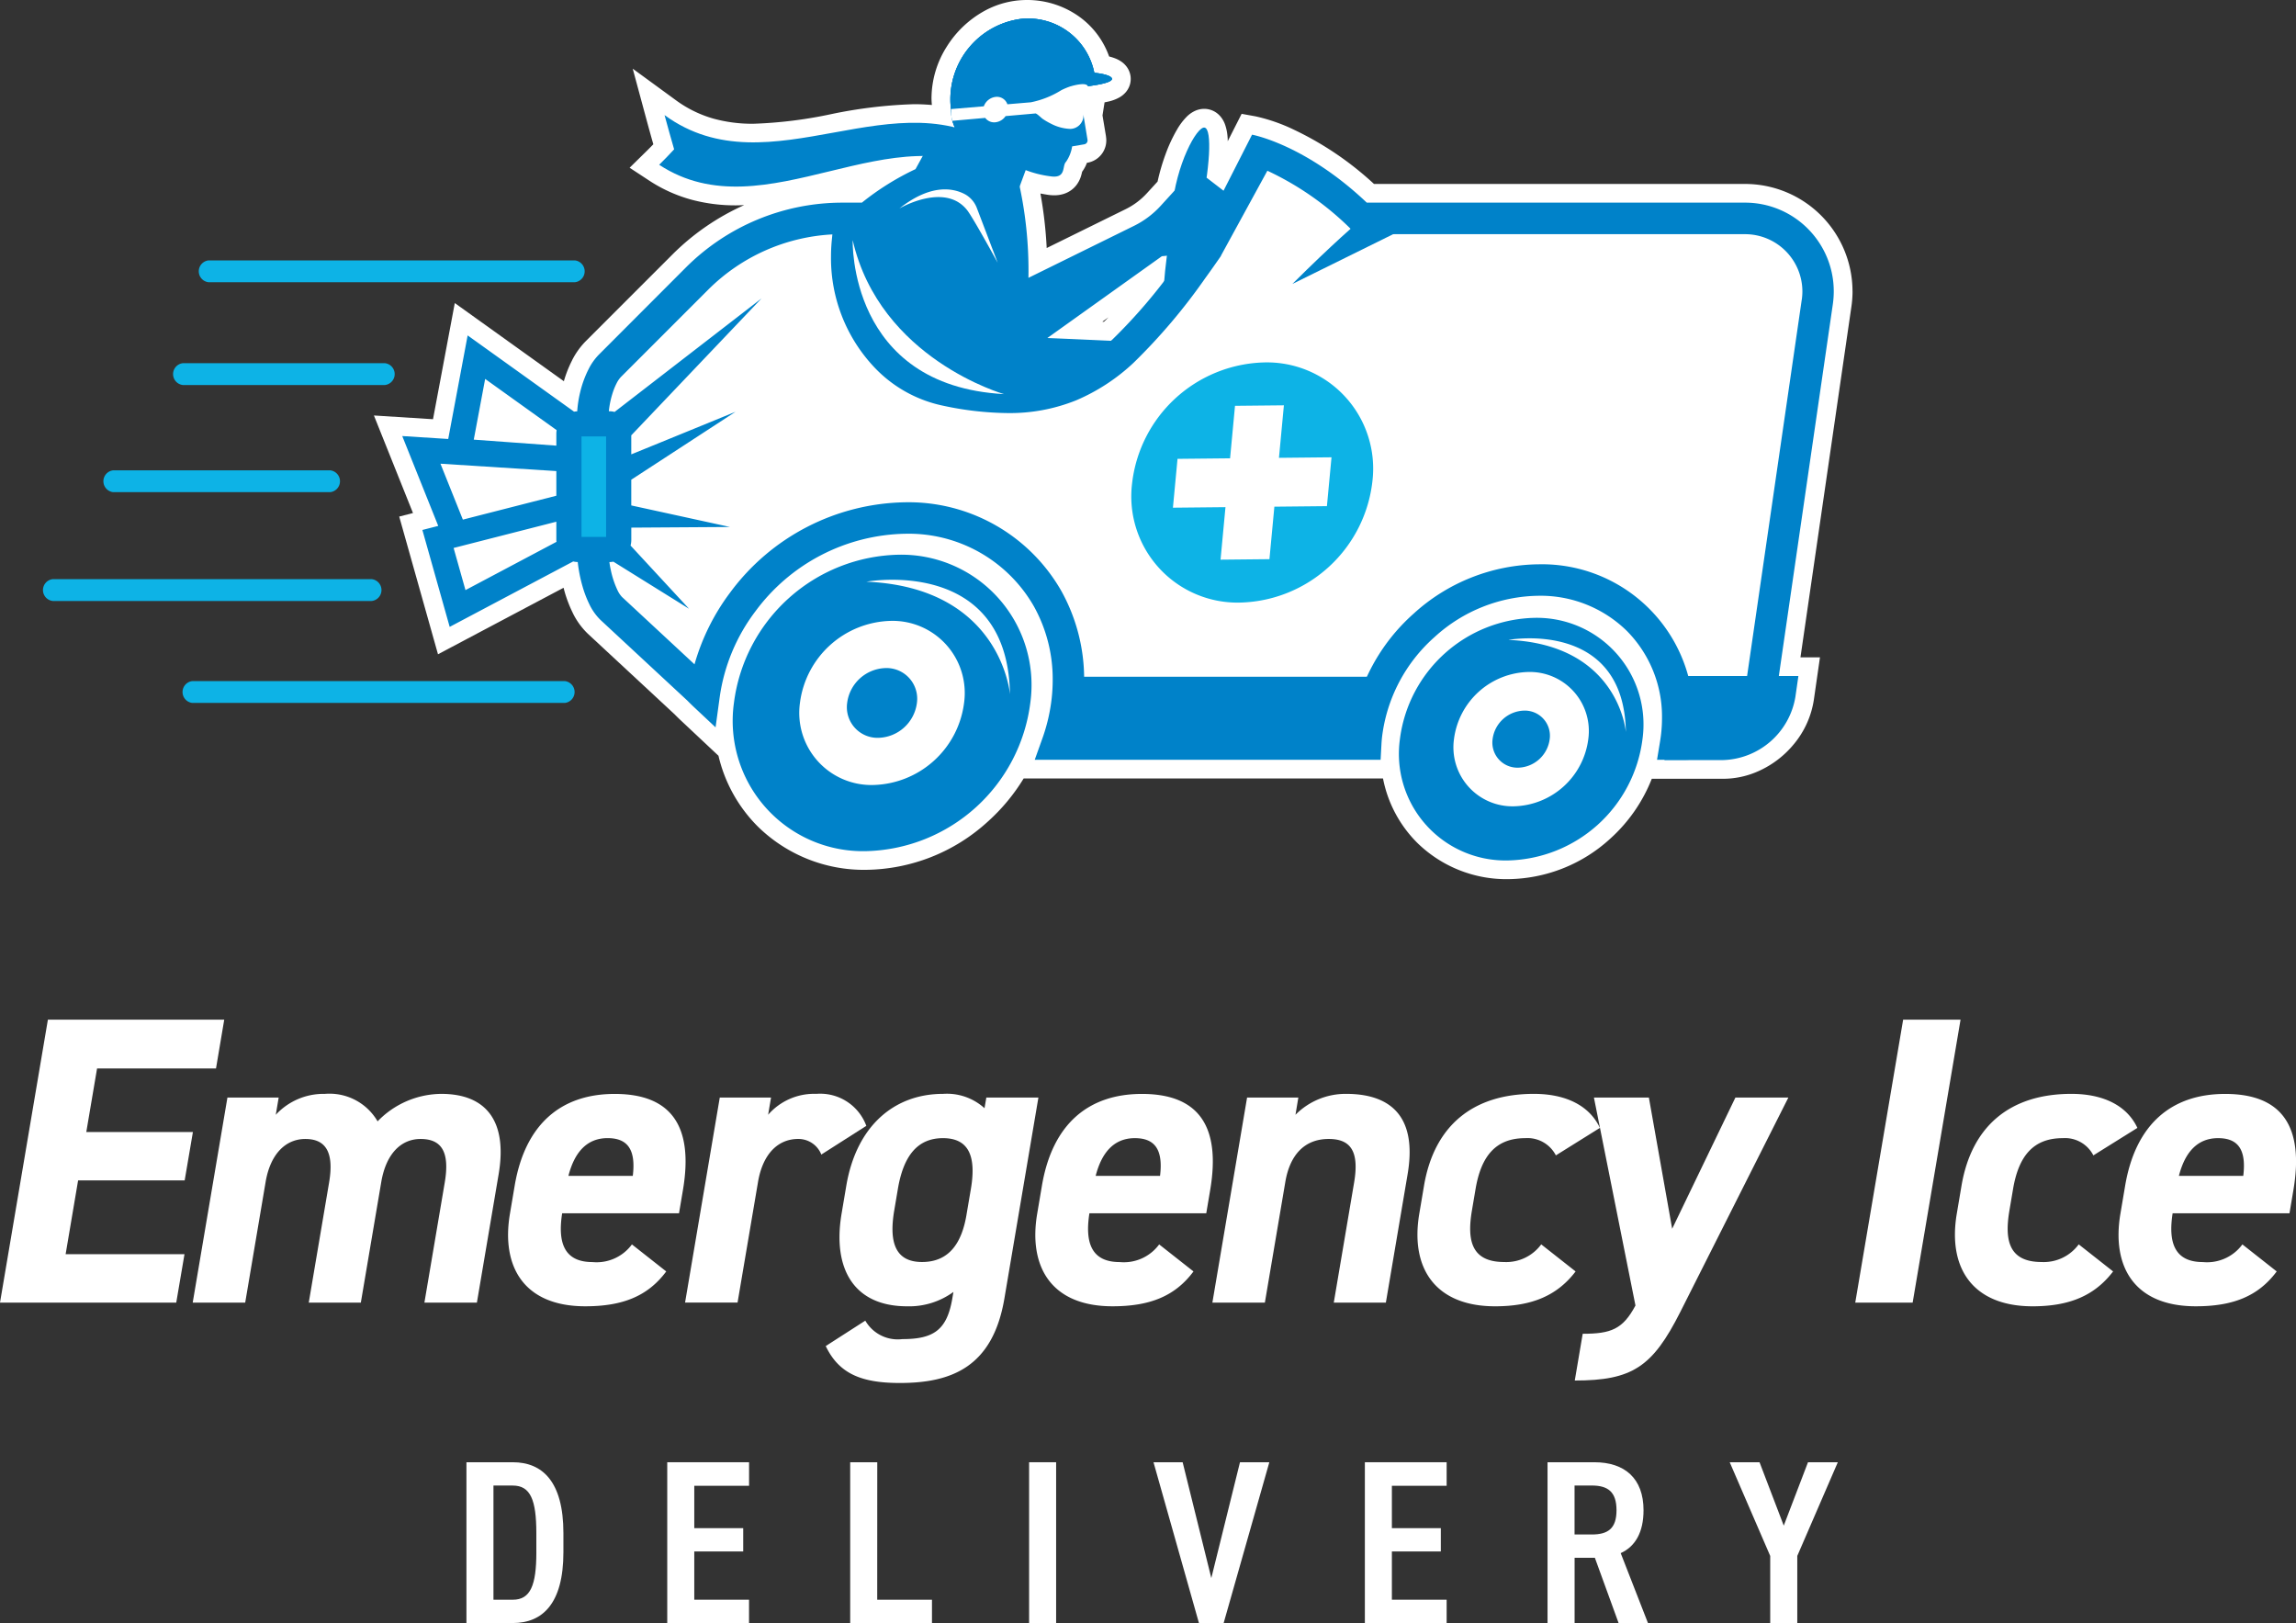
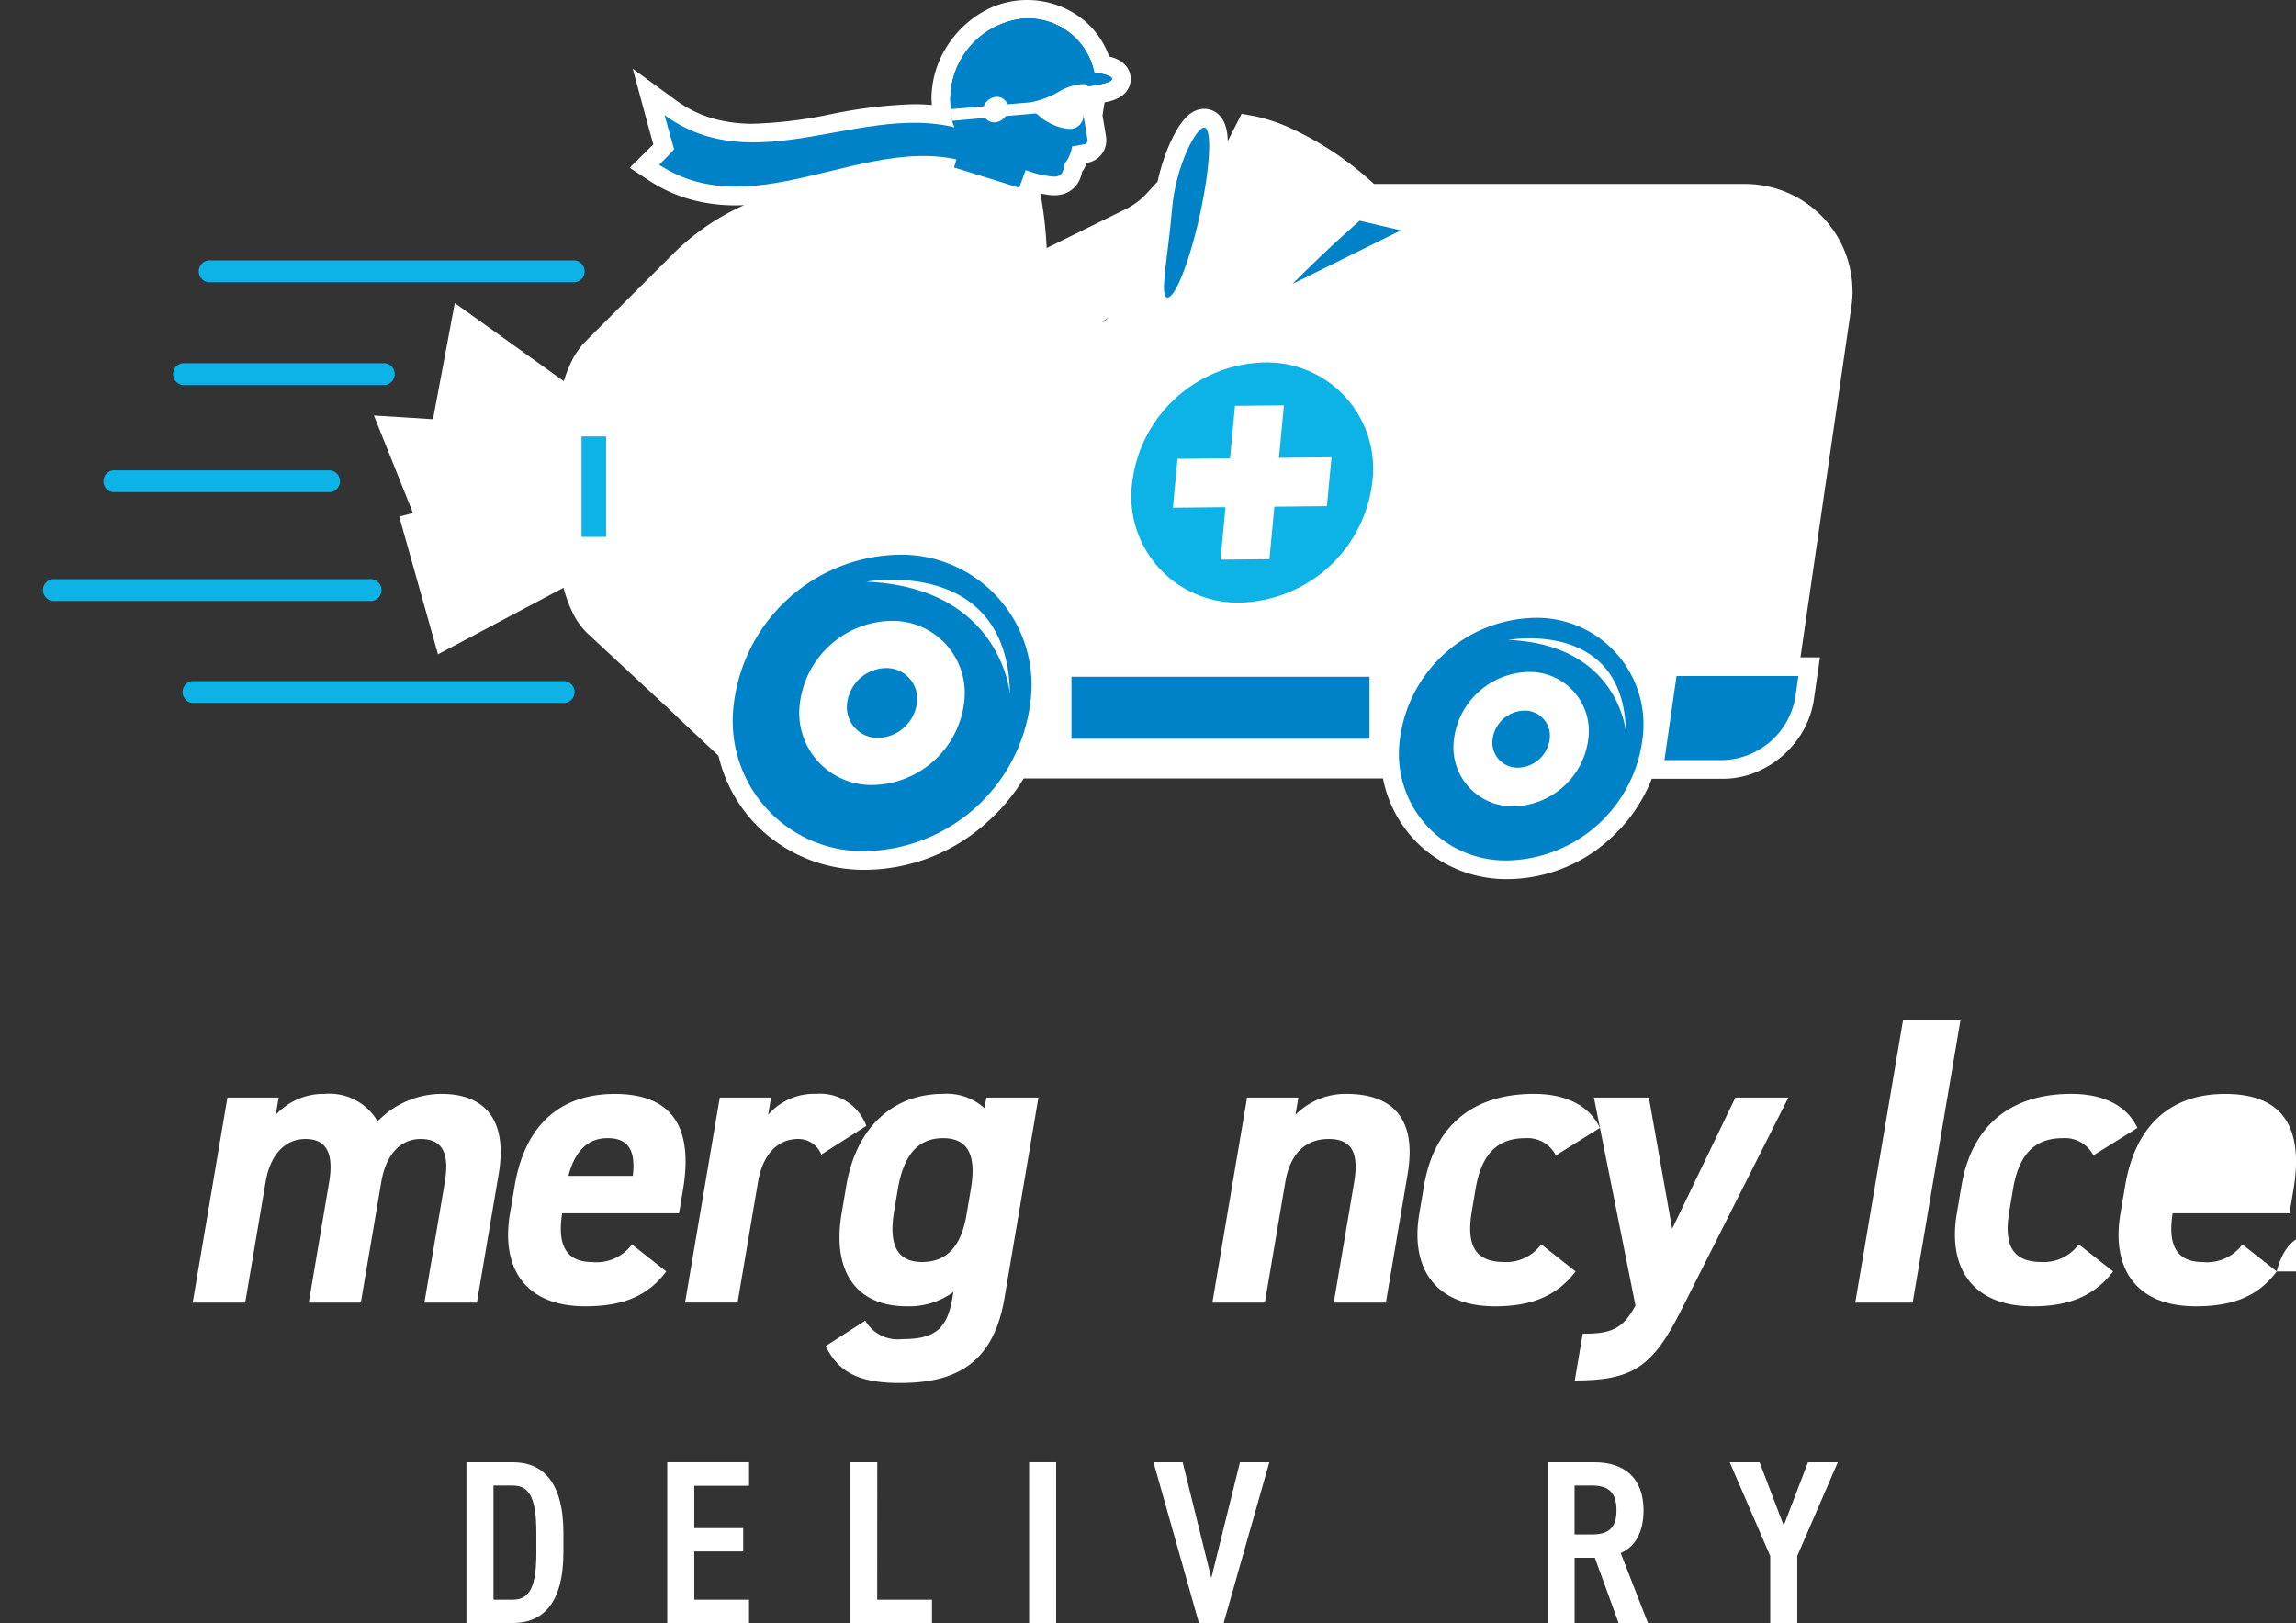
<svg xmlns="http://www.w3.org/2000/svg" id="Group_126" data-name="Group 126" width="195.094" height="137.895" viewBox="0 0 195.094 137.895">
  <rect x="0" y="0" width="195.094" height="137.895" fill="#333333" stroke="none" />
  <defs>
    <clipPath id="clip-path">
      <rect id="Rectangle_137" data-name="Rectangle 137" width="195.094" height="137.895" fill="none" />
    </clipPath>
  </defs>
  <g id="Group_125" data-name="Group 125" clip-path="url(#clip-path)">
    <path id="Path_492" data-name="Path 492" d="M195.629,24.747a9.132,9.132,0,0,0-9.1-9.118H154.969a27.061,27.061,0,0,0-6.785-4.6,14.832,14.832,0,0,0-3.3-1.148l-1.162-.209L142.54,12c0-.121,0-.249-.014-.365a4.01,4.01,0,0,0-.224-1.086,2.2,2.2,0,0,0-.382-.656,1.878,1.878,0,0,0-.4-.354,1.786,1.786,0,0,0-.978-.291,1.89,1.89,0,0,0-.743.155,2.438,2.438,0,0,0-.747.517,5.293,5.293,0,0,0-.792,1.041,12.851,12.851,0,0,0-1,2.136,17.78,17.78,0,0,0-.68,2.329l-.9.983a6.072,6.072,0,0,1-1.8,1.355l-6.722,3.309a35.645,35.645,0,0,0-.533-4.632c.193.037.4.074.619.108a3.681,3.681,0,0,0,.553.044,2.681,2.681,0,0,0,.777-.109,2.235,2.235,0,0,0,.668-.329,2.161,2.161,0,0,0,.449-.439,2.411,2.411,0,0,0,.377-.736c.051-.165.08-.293.1-.386a3.15,3.15,0,0,0,.306-.515c.039-.084.074-.166.1-.246l.047-.008a1.926,1.926,0,0,0,1.577-2.208l0-.027L131.9,9.806l.175-1.109c.158-.034.322-.064.472-.105a3.433,3.433,0,0,0,.806-.325,2.006,2.006,0,0,0,.53-.44,1.762,1.762,0,0,0,.281-.458,1.706,1.706,0,0,0,.124-.847,1.754,1.754,0,0,0-.364-.89,1.948,1.948,0,0,0-.394-.376,2.551,2.551,0,0,0-.563-.3,4.172,4.172,0,0,0-.505-.158,7.071,7.071,0,0,0-2.375-3.262A7.6,7.6,0,0,0,125.481,0q-.345,0-.692.031a7.521,7.521,0,0,0-2.927.9,8.764,8.764,0,0,0-3.224,3.078,8.23,8.23,0,0,0-1.268,4.311c0,.2.015.4.031.6-.5-.042-1-.068-1.5-.068a40.179,40.179,0,0,0-7.111.857,37.489,37.489,0,0,1-6.544.805,12.369,12.369,0,0,1-3.414-.438,10.022,10.022,0,0,1-3.2-1.575l-3.65-2.666,1.179,4.363c.189.7.38,1.384.572,2.06q-.306.317-.608.613l-1.406,1.38,1.647,1.081a12.568,12.568,0,0,0,3.668,1.649,14.349,14.349,0,0,0,3.73.466c.231,0,.461-.012.691-.021A20.384,20.384,0,0,0,95.379,21.6l-7.407,7.407,0,0a6.47,6.47,0,0,0-1.141,1.6l0,.006a9.908,9.908,0,0,0-.7,1.776l-9.268-6.641-1.851,9.87L69.991,35.3l3.32,8.288-1.17.3,3.295,11.7,10.671-5.652c.029.112.056.224.089.336v.006a10.782,10.782,0,0,0,.687,1.784l0,.005v0a6.237,6.237,0,0,0,1.287,1.778l0,0,7.363,6.836c.168.171.338.339.509.5l3.227,3.029a12.524,12.524,0,0,0,3.317,5.987,12.864,12.864,0,0,0,9.2,3.705,15.589,15.589,0,0,0,10.372-4.1A16.384,16.384,0,0,0,125.2,66.14h30.535a10.568,10.568,0,0,0,2.879,5.437,10.82,10.82,0,0,0,7.734,3.117,13.047,13.047,0,0,0,8.682-3.427,13.5,13.5,0,0,0,3.543-5.1h6.066a7.35,7.35,0,0,0,2.734-.537,8.226,8.226,0,0,0,3.279-2.414,7.706,7.706,0,0,0,1.695-3.775l.517-3.593h-1.657l4.325-29.773a9.211,9.211,0,0,0,.1-1.325h0ZM132.23,7.693l0-.03,0,.03Zm-.208,19.646-.138-.006.522-.373q-.195.2-.384.379" transform="translate(-38.219)" fill="#fff" />
    <path id="Path_493" data-name="Path 493" d="M226.253,20.468h0Z" transform="translate(-123.548 -11.177)" fill="#fff" />
    <path id="Path_494" data-name="Path 494" d="M211.627,14.364h0Z" transform="translate(-115.561 -7.844)" fill="#fff" />
    <path id="Path_495" data-name="Path 495" d="M340.93,40.381h0Z" transform="translate(-186.168 -22.05)" fill="#fff" />
-     <path id="Path_496" data-name="Path 496" d="M194.752,33.213a7.514,7.514,0,0,0-5.356-2.232H157.257c-5.236-4.962-9.749-5.775-9.749-5.775l-2.423,4.762-1.442-1.111-2.147.472-1.747,1.916a7.651,7.651,0,0,1-2.274,1.71l-8.967,4.415a34.313,34.313,0,0,0-.9-8.454l.372-1.372-7.58-2.121-1.487,2.71a22.608,22.608,0,0,0-4.558,2.848H112.7A18.811,18.811,0,0,0,99.4,36.49L92,43.9a4.881,4.881,0,0,0-.859,1.212A8.867,8.867,0,0,0,90.4,47.16a9.678,9.678,0,0,0-.233,1.553,1.859,1.859,0,0,0-.268.027l-9.043-6.48-1.65,8.8L75.3,50.812l3.058,7.634-1.348.345,2.32,8.234,10.495-5.559a1.867,1.867,0,0,0,.386.049,12.164,12.164,0,0,0,.41,2.078,9.181,9.181,0,0,0,.583,1.52,4.653,4.653,0,0,0,.957,1.337l7.366,6.839c.169.173.339.34.508.5l1.888,1.772.351-2.566a15.7,15.7,0,0,1,3.04-7.3,16.194,16.194,0,0,1,12.73-6.583,12.258,12.258,0,0,1,10.911,6.139,12.69,12.69,0,0,1,1.614,6.283,14.219,14.219,0,0,1-.086,1.557,15.046,15.046,0,0,1-.8,3.438l-.64,1.787h29.39l.068-1.265c.012-.229.029-.453.054-.675a13.493,13.493,0,0,1,4.45-8.477,13.329,13.329,0,0,1,8.852-3.518,10.462,10.462,0,0,1,7.512,3,10.342,10.342,0,0,1,2.973,7.4,11.987,11.987,0,0,1-.072,1.307c-.024.222-.057.447-.094.676l-.257,1.555H184.2a8.491,8.491,0,0,0,5.134-1.793,7.291,7.291,0,0,0,2.84-4.666l4.684-32.249a7.613,7.613,0,0,0,.079-1.1,7.528,7.528,0,0,0-2.188-5.3M78.546,53.161l9.847.626v2.094L80.45,57.912ZM80.672,63.9,79.664,60.32l8.729-2.231v1.577c0,.045.01.088.013.133Zm7.721-13.338v1.065l-7.016-.511.967-5.159,6.075,4.353a1.842,1.842,0,0,0-.025.252m51.452-15.03a18.983,18.983,0,0,0,1.929-.265q-.347.487-.724,1a45.6,45.6,0,0,1-5.418,6.352l-.118.1c-1.549-.071-3.857-.176-5.4-.237Zm54.37,3.7-4.684,32.249A4.63,4.63,0,0,1,187.7,74.41a5.963,5.963,0,0,1-2.7,1.168q.022-.4.022-.8a12.877,12.877,0,0,0-13.157-13.07,16,16,0,0,0-10.642,4.206,16.2,16.2,0,0,0-5.258,9.729H132.736a17.367,17.367,0,0,0,.405-2.261,16.919,16.919,0,0,0,.1-1.849,15.363,15.363,0,0,0-1.961-7.6,14.943,14.943,0,0,0-13.237-7.495,18.858,18.858,0,0,0-14.866,7.649,18.6,18.6,0,0,0-3.043,6.119l-6.155-5.715a2.117,2.117,0,0,1-.386-.576,7.555,7.555,0,0,1-.564-1.681c-.054-.245-.1-.486-.128-.716h0a1.875,1.875,0,0,0,.337-.034l6.428,4L94.7,60.115a1.835,1.835,0,0,0,.062-.449V58.592l8.386-.055L94.76,56.706V54.52l8.86-5.772s-6.331,2.593-8.86,3.619V50.75l11.07-11.633L93.342,48.762a1.837,1.837,0,0,0-.435-.057h-.053a7.493,7.493,0,0,1,.292-1.455,5.58,5.58,0,0,1,.363-.912,2.276,2.276,0,0,1,.376-.551l7.407-7.407a16.135,16.135,0,0,1,10.556-4.7l-.048.49c-.046.468-.069.938-.069,1.407a13.5,13.5,0,0,0,3.607,9.313,11.138,11.138,0,0,0,5.885,3.336,27.27,27.27,0,0,0,5.51.633,15.079,15.079,0,0,0,5.825-1.081,16.649,16.649,0,0,0,4.866-3.176,49.793,49.793,0,0,0,6.111-7.209c.5-.686.947-1.329,1.344-1.9h-.016l3.947-7.223a25.229,25.229,0,0,1,7.523,5.39H189.4a4.872,4.872,0,0,1,4.871,4.858,4.956,4.956,0,0,1-.052.712" transform="translate(-41.12 -13.764)" fill="#0082c9" />
    <path id="Path_497" data-name="Path 497" d="M38.044,50.593H69.17a.933.933,0,0,0,0-1.855H38.044a.933.933,0,0,0,0,1.855" transform="translate(-20.322 -26.614)" fill="#0db3e6" />
    <path id="Path_498" data-name="Path 498" d="M33.234,69.832H50.4a.933.933,0,0,0,0-1.855H33.234a.933.933,0,0,0,0,1.855" transform="translate(-17.695 -37.12)" fill="#0db3e6" />
    <path id="Path_499" data-name="Path 499" d="M20.19,89.885H38.629a.933.933,0,0,0,0-1.855H20.19a.933.933,0,0,0,0,1.855" transform="translate(-10.572 -48.07)" fill="#0db3e6" />
    <path id="Path_500" data-name="Path 500" d="M8.879,110.251h27.1a.933.933,0,0,0,0-1.855H8.879a.933.933,0,0,0,0,1.855" transform="translate(-4.396 -59.191)" fill="#0db3e6" />
    <path id="Path_501" data-name="Path 501" d="M35,129.333H66.649a.933.933,0,0,0,0-1.855H35a.933.933,0,0,0,0,1.855" transform="translate(-18.657 -69.611)" fill="#0db3e6" />
-     <path id="Path_502" data-name="Path 502" d="M19.054,190.84l-.7,4.147H8.248l-.915,5.4h9.059l-.7,4.111H6.637L5.576,210.77h10.1l-.7,4.111H0L4.07,190.84Z" transform="translate(0 -104.21)" fill="#fff" />
    <path id="Path_503" data-name="Path 503" d="M50.358,222.467H45.933l1.729-10.209c.472-2.787-.455-3.693-2.024-3.693-1.6,0-2.953,1.185-3.372,3.659l-1.734,10.244h-4.46l2.95-17.421h4.355l-.247,1.463a5.528,5.528,0,0,1,4.169-1.777,4.726,4.726,0,0,1,4.483,2.335,7.6,7.6,0,0,1,5.413-2.335c3.8,0,5.639,2.3,4.872,6.829l-1.847,10.905h-4.46l1.729-10.209c.442-2.613-.28-3.693-2.059-3.693-1.6,0-2.918,1.185-3.337,3.659Z" transform="translate(-19.697 -111.796)" fill="#fff" />
    <path id="Path_504" data-name="Path 504" d="M108.542,219.82c-1.579,2.125-3.742,2.961-6.879,2.961-5.226,0-7.164-3.38-6.4-7.874l.4-2.369c.891-5.262,3.969-7.8,8.5-7.8,4.913,0,6.694,2.857,5.8,8.153l-.335,1.986h-9.93c-.374,2.4.1,4.147,2.573,4.147a3.724,3.724,0,0,0,3.355-1.5ZM100.23,211.7h5.47c.279-2.265-.466-3.206-2.139-3.206-1.777,0-2.819,1.219-3.331,3.206" transform="translate(-51.931 -111.797)" fill="#fff" />
    <path id="Path_505" data-name="Path 505" d="M139.817,209.89a2.089,2.089,0,0,0-1.971-1.325c-1.672,0-2.994,1.22-3.408,3.659L132.7,222.467h-4.46l2.949-17.421h4.356l-.247,1.463a5.185,5.185,0,0,1,4.1-1.777,4.176,4.176,0,0,1,4.244,2.718Z" transform="translate(-70.029 -111.797)" fill="#fff" />
    <path id="Path_506" data-name="Path 506" d="M168.215,205.046h4.425l-2.89,17.073c-.986,5.819-4.491,7.177-8.881,7.177-3.24,0-5.167-.767-6.3-3.136l3.362-2.16a3.181,3.181,0,0,0,3.15,1.568c2.647,0,3.788-.767,4.243-3.449l.095-.558a6.375,6.375,0,0,1-3.936,1.22c-4.565,0-6.351-3.241-5.567-7.875l.4-2.369c.862-5.087,4.074-7.805,8.222-7.805a4.754,4.754,0,0,1,3.522,1.219Zm-1.687,9.965.373-2.195c.472-2.788-.175-4.321-2.369-4.321s-3.363,1.532-3.835,4.321l-.306,1.812c-.425,2.508-.046,4.39,2.359,4.39,2.369,0,3.39-1.707,3.779-4.007" transform="translate(-84.405 -111.796)" fill="#fff" />
-     <path id="Path_507" data-name="Path 507" d="M207.237,219.82c-1.579,2.125-3.742,2.961-6.879,2.961-5.226,0-7.164-3.38-6.4-7.874l.4-2.369c.891-5.262,3.969-7.8,8.5-7.8,4.913,0,6.694,2.857,5.8,8.153l-.335,1.986h-9.93c-.374,2.4.1,4.147,2.573,4.147a3.724,3.724,0,0,0,3.355-1.5Zm-8.312-8.118h5.47c.279-2.265-.466-3.206-2.139-3.206-1.777,0-2.819,1.219-3.331,3.206" transform="translate(-105.825 -111.797)" fill="#fff" />
    <path id="Path_508" data-name="Path 508" d="M229.888,205.047h4.356L234,206.51a5.993,5.993,0,0,1,4.307-1.777c3.52,0,6.095,1.672,5.221,6.829l-1.847,10.906h-4.426l1.729-10.209c.459-2.718-.351-3.694-2.162-3.694-2.056,0-3.3,1.36-3.686,3.659L231.4,222.468h-4.46Z" transform="translate(-123.922 -111.797)" fill="#fff" />
    <path id="Path_509" data-name="Path 509" d="M278.764,219.819c-1.567,2.055-3.707,2.962-6.843,2.962-4.982,0-7.239-3.136-6.438-7.875l.4-2.369c.862-5.087,4.144-7.805,9.336-7.805,2.683,0,4.714.976,5.609,2.892l-3.741,2.335a2.707,2.707,0,0,0-2.609-1.463c-2.509,0-3.743,1.533-4.215,4.321l-.307,1.812c-.425,2.508-.082,4.39,2.74,4.39a3.685,3.685,0,0,0,3.146-1.5Z" transform="translate(-144.883 -111.796)" fill="#fff" />
    <path id="Path_510" data-name="Path 510" d="M301.069,205.424l1.979,11.149,5.373-11.149h4.5l-9.185,18.222c-2.357,4.669-4.085,5.819-8.963,5.819l.673-3.972c2.4,0,3.409-.383,4.483-2.4L296.4,205.424Z" transform="translate(-160.962 -112.174)" fill="#fff" />
    <path id="Path_511" data-name="Path 511" d="M352.156,214.881h-4.878l4.07-24.041h4.878Z" transform="translate(-189.635 -104.21)" fill="#fff" />
    <path id="Path_512" data-name="Path 512" d="M379.378,219.819c-1.567,2.055-3.707,2.962-6.843,2.962-4.982,0-7.239-3.136-6.438-7.875l.4-2.369c.862-5.087,4.144-7.805,9.336-7.805,2.683,0,4.714.976,5.609,2.892l-3.741,2.335a2.706,2.706,0,0,0-2.609-1.463c-2.509,0-3.743,1.533-4.215,4.321l-.307,1.812c-.425,2.508-.082,4.39,2.74,4.39a3.685,3.685,0,0,0,3.146-1.5Z" transform="translate(-199.825 -111.796)" fill="#fff" />
-     <path id="Path_513" data-name="Path 513" d="M410,219.82c-1.579,2.125-3.742,2.961-6.879,2.961-5.226,0-7.164-3.38-6.4-7.874l.4-2.369c.891-5.262,3.969-7.8,8.5-7.8,4.913,0,6.694,2.857,5.8,8.153l-.335,1.986h-9.93c-.374,2.4.1,4.147,2.573,4.147a3.724,3.724,0,0,0,3.355-1.5Zm-8.312-8.118h5.47c.279-2.265-.466-3.206-2.139-3.206-1.777,0-2.819,1.219-3.331,3.206" transform="translate(-216.545 -111.797)" fill="#fff" />
+     <path id="Path_513" data-name="Path 513" d="M410,219.82c-1.579,2.125-3.742,2.961-6.879,2.961-5.226,0-7.164-3.38-6.4-7.874l.4-2.369c.891-5.262,3.969-7.8,8.5-7.8,4.913,0,6.694,2.857,5.8,8.153l-.335,1.986h-9.93c-.374,2.4.1,4.147,2.573,4.147a3.724,3.724,0,0,0,3.355-1.5Zh5.47c.279-2.265-.466-3.206-2.139-3.206-1.777,0-2.819,1.219-3.331,3.206" transform="translate(-216.545 -111.797)" fill="#fff" />
    <path id="Path_514" data-name="Path 514" d="M87.312,287.341V273.68h3.94c2.514,0,4.3,1.643,4.3,6.019v1.624c0,4.376-1.782,6.019-4.3,6.019Zm5.939-6.019V279.7c0-2.811-.495-4.039-2-4.039H89.608v9.7h1.645c1.5,0,2-1.227,2-4.039" transform="translate(-47.678 -149.446)" fill="#fff" />
    <path id="Path_515" data-name="Path 515" d="M131.856,273.68v2H127.2v3.6h4.159v1.98H127.2v4.1h4.653v1.98h-6.949V273.68Z" transform="translate(-68.207 -149.446)" fill="#fff" />
    <path id="Path_516" data-name="Path 516" d="M161.44,285.361h4.653v1.98h-6.949V273.68h2.3Z" transform="translate(-86.902 -149.446)" fill="#fff" />
    <rect id="Rectangle_134" data-name="Rectangle 134" width="2.297" height="13.661" transform="translate(87.444 124.234)" fill="#fff" />
    <path id="Path_517" data-name="Path 517" d="M218.4,273.68l2.436,9.841,2.436-9.841h2.494l-3.881,13.661h-2.1l-3.861-13.661Z" transform="translate(-117.909 -149.446)" fill="#fff" />
-     <path id="Path_518" data-name="Path 518" d="M262.433,273.68v2H257.78v3.6h4.159v1.98H257.78v4.1h4.653v1.98h-6.949V273.68Z" transform="translate(-139.51 -149.446)" fill="#fff" />
    <path id="Path_519" data-name="Path 519" d="M295.715,287.341,293.7,281.8h-1.723v5.544h-2.3V273.68h3.979c2.575,0,4.178,1.366,4.178,4.079,0,1.881-.712,3.089-1.94,3.643l2.316,5.939Zm-2.277-7.523c1.386,0,2.1-.515,2.1-2.06s-.712-2.1-2.1-2.1h-1.465v4.158Z" transform="translate(-158.181 -149.446)" fill="#fff" />
    <path id="Path_520" data-name="Path 520" d="M323.781,273.68h2.534l2.058,5.386,2.06-5.386h2.534l-3.445,7.959v5.7h-2.3v-5.7Z" transform="translate(-176.805 -149.446)" fill="#fff" />
    <path id="Path_521" data-name="Path 521" d="M190.108,8.1a5.734,5.734,0,0,0-6.274-4.579,6.9,6.9,0,0,0-5.94,7.317c.113,1.054.031.551.093,1.126a4.882,4.882,0,0,0,4.966,3.677c1.586-.142-.655-3.21.346-4.277a9.656,9.656,0,0,1,3.9-1.92c.436-.019.946-.07,1.492-.119,1.562-.139,2.952-.387,2.915-.727-.024-.22-.644-.422-1.5-.5" transform="translate(-97.123 -1.911)" fill="#0082c9" />
    <path id="Path_522" data-name="Path 522" d="M190.108,8.1a5.734,5.734,0,0,0-6.274-4.579,6.9,6.9,0,0,0-5.94,7.317c.113,1.054.031.551.093,1.126a4.882,4.882,0,0,0,4.966,3.677c1.586-.142-.655-3.21.346-4.277a9.656,9.656,0,0,1,3.9-1.92c.436-.019.946-.07,1.492-.119,1.562-.139,2.952-.387,2.915-.727-.024-.22-.644-.422-1.5-.5" transform="translate(-97.123 -1.911)" fill="#0082c9" />
    <path id="Path_523" data-name="Path 523" d="M189.42,17.129l.508,3.1a.336.336,0,0,1-.276.387l-1.03.176a3.136,3.136,0,0,1-.522,1.315c-.352.335.055,1.436-1.325,1.227a8.97,8.97,0,0,1-2.1-.526l-.554,1.5-5.535-1.724,1.248-4.231a47.669,47.669,0,0,1,4.74-2.454c.522-.047,1.972-.747,2.823-.575s1.078,1.028,1.367,1.14.653.66.653.66" transform="translate(-97.521 -8.355)" fill="#0082c9" />
    <path id="Path_524" data-name="Path 524" d="M220.917,31.357c-.882,3.986-2.125,7.1-2.776,6.956s.079-3.41.42-7.478c.32-3.8,2.125-7.1,2.776-6.956s.462,3.492-.42,7.478" transform="translate(-118.976 -13.037)" fill="#0082c9" />
    <path id="Path_525" data-name="Path 525" d="M164.481,128a3.391,3.391,0,0,1-3.288,2.964A2.605,2.605,0,0,1,158.554,128a3.391,3.391,0,0,1,3.288-2.964A2.606,2.606,0,0,1,164.481,128" transform="translate(-86.57 -68.277)" fill="#0082c9" />
    <path id="Path_526" data-name="Path 526" d="M151.261,103.824a14.411,14.411,0,0,0-13.972,12.592A11.07,11.07,0,0,0,148.5,129.009a14.411,14.411,0,0,0,13.972-12.593,11.07,11.07,0,0,0-11.213-12.592m5.585,12.592a7.979,7.979,0,0,1-7.737,6.973,6.13,6.13,0,0,1-6.209-6.973,7.98,7.98,0,0,1,7.737-6.972,6.13,6.13,0,0,1,6.209,6.972m-8.3-10.3s12.016-2.208,12.2,9.566c0,0-.722-9.076-12.2-9.566" transform="translate(-74.926 -56.694)" fill="#0082c9" />
    <path id="Path_527" data-name="Path 527" d="M284.227,135.425a2.776,2.776,0,0,1-2.691,2.425,2.132,2.132,0,0,1-2.16-2.425A2.776,2.776,0,0,1,282.067,133a2.132,2.132,0,0,1,2.16,2.425" transform="translate(-152.548 -72.626)" fill="#0082c9" />
    <path id="Path_528" data-name="Path 528" d="M273.406,115.64a11.794,11.794,0,0,0-11.436,10.306,9.06,9.06,0,0,0,9.177,10.306,11.794,11.794,0,0,0,11.435-10.306,9.06,9.06,0,0,0-9.176-10.306m4.571,10.306a6.53,6.53,0,0,1-6.332,5.706,5.016,5.016,0,0,1-5.081-5.706,6.531,6.531,0,0,1,6.332-5.707,5.017,5.017,0,0,1,5.081,5.707m-6.79-8.432s9.834-1.807,9.983,7.83c0,0-.591-7.428-9.983-7.83" transform="translate(-143.018 -63.147)" fill="#0082c9" />
    <path id="Path_529" data-name="Path 529" d="M221.1,88.235a11.6,11.6,0,0,0,11.17-10.3,9.024,9.024,0,0,0-9.253-10.1,11.6,11.6,0,0,0-11.17,10.3,9.023,9.023,0,0,0,9.253,10.1m-.924-12.255.419-4.46,4.154-.042-.419,4.461,4.465-.045-.39,4.15-4.465.045-.419,4.46-4.155.042.419-4.461-4.465.045.39-4.15Z" transform="translate(-115.655 -37.041)" fill="#0db3e6" />
    <path id="Path_530" data-name="Path 530" d="M152.356,26.87c-9.052-5.941-19.912,4.834-28.964-1.106q.631-.62,1.27-1.313-.411-1.418-.814-2.908c8.985,6.561,19.778-3.593,28.763,2.969q-.127,1.179-.255,2.359" transform="translate(-67.38 -11.764)" fill="#0082c9" />
    <rect id="Rectangle_135" data-name="Rectangle 135" width="25.325" height="5.27" transform="translate(91.044 57.497)" fill="#0082c9" />
    <path id="Path_531" data-name="Path 531" d="M316.552,133.667h-4.991l1.027-7.142h10.355l-.256,1.778a6.429,6.429,0,0,1-6.135,5.364" transform="translate(-170.131 -69.09)" fill="#0082c9" />
    <path id="Path_532" data-name="Path 532" d="M174.2,37.345c.592.842,2.5,4.335,2.5,4.335l-1.764-4.631a2.245,2.245,0,0,0-1.032-1.2c-.99-.519-2.878-.9-5.562,1.218,0,0,4.006-2.359,5.864.281" transform="translate(-91.923 -19.353)" fill="#fff" />
    <path id="Path_533" data-name="Path 533" d="M159.611,44.952s-.4,12.369,12.859,13.079c0,0-10.542-2.976-12.859-13.079" transform="translate(-87.157 -24.547)" fill="#fff" />
    <path id="Path_534" data-name="Path 534" d="M247.637,41.314s-2.376,2.029-5.717,5.37l9.22-4.552" transform="translate(-132.103 -22.56)" fill="#0082c9" />
    <path id="Path_535" data-name="Path 535" d="M186.13,19.112a1.217,1.217,0,0,1-1.083,1.173.949.949,0,0,1-1.054-.982,1.217,1.217,0,0,1,1.083-1.172.949.949,0,0,1,1.054.981" transform="translate(-100.471 -9.898)" fill="#fff" />
    <path id="Path_536" data-name="Path 536" d="M190.108,8.1a5.734,5.734,0,0,0-6.274-4.579,6.9,6.9,0,0,0-5.94,7.317c.113,1.054.031.551.093,1.126a4.882,4.882,0,0,0,4.966,3.677c1.586-.142-.655-3.21.346-4.277a9.656,9.656,0,0,1,3.9-1.92c.436-.019.946-.07,1.492-.119,1.562-.139,2.952-.387,2.915-.727-.024-.22-.644-.422-1.5-.5" transform="translate(-97.123 -1.911)" fill="#0082c9" />
    <rect id="Rectangle_136" data-name="Rectangle 136" width="2.09" height="8.537" transform="translate(49.412 37.08)" fill="#0db3e6" />
    <path id="Path_537" data-name="Path 537" d="M188.171,15.932a6.167,6.167,0,0,0-.775.322,7.761,7.761,0,0,1-2.6,1.035l-1.993.168a.94.94,0,0,0-.993-.627,1.216,1.216,0,0,0-1.01.8l-2.79.236c.059.607,0,.291.058.792.007.066.023.136.037.206l2.815-.249a.949.949,0,0,0,.859.373,1.2,1.2,0,0,0,.871-.526l2.533-.224c.119-.011.5.377.615.457a5.839,5.839,0,0,0,.721.419,3.839,3.839,0,0,0,1.636.436,1.143,1.143,0,0,0,1.112-1.089l.379-2.412c.087-.555-1.253-.185-1.473-.113" transform="translate(-97.204 -8.598)" fill="#fff" />
  </g>
</svg>